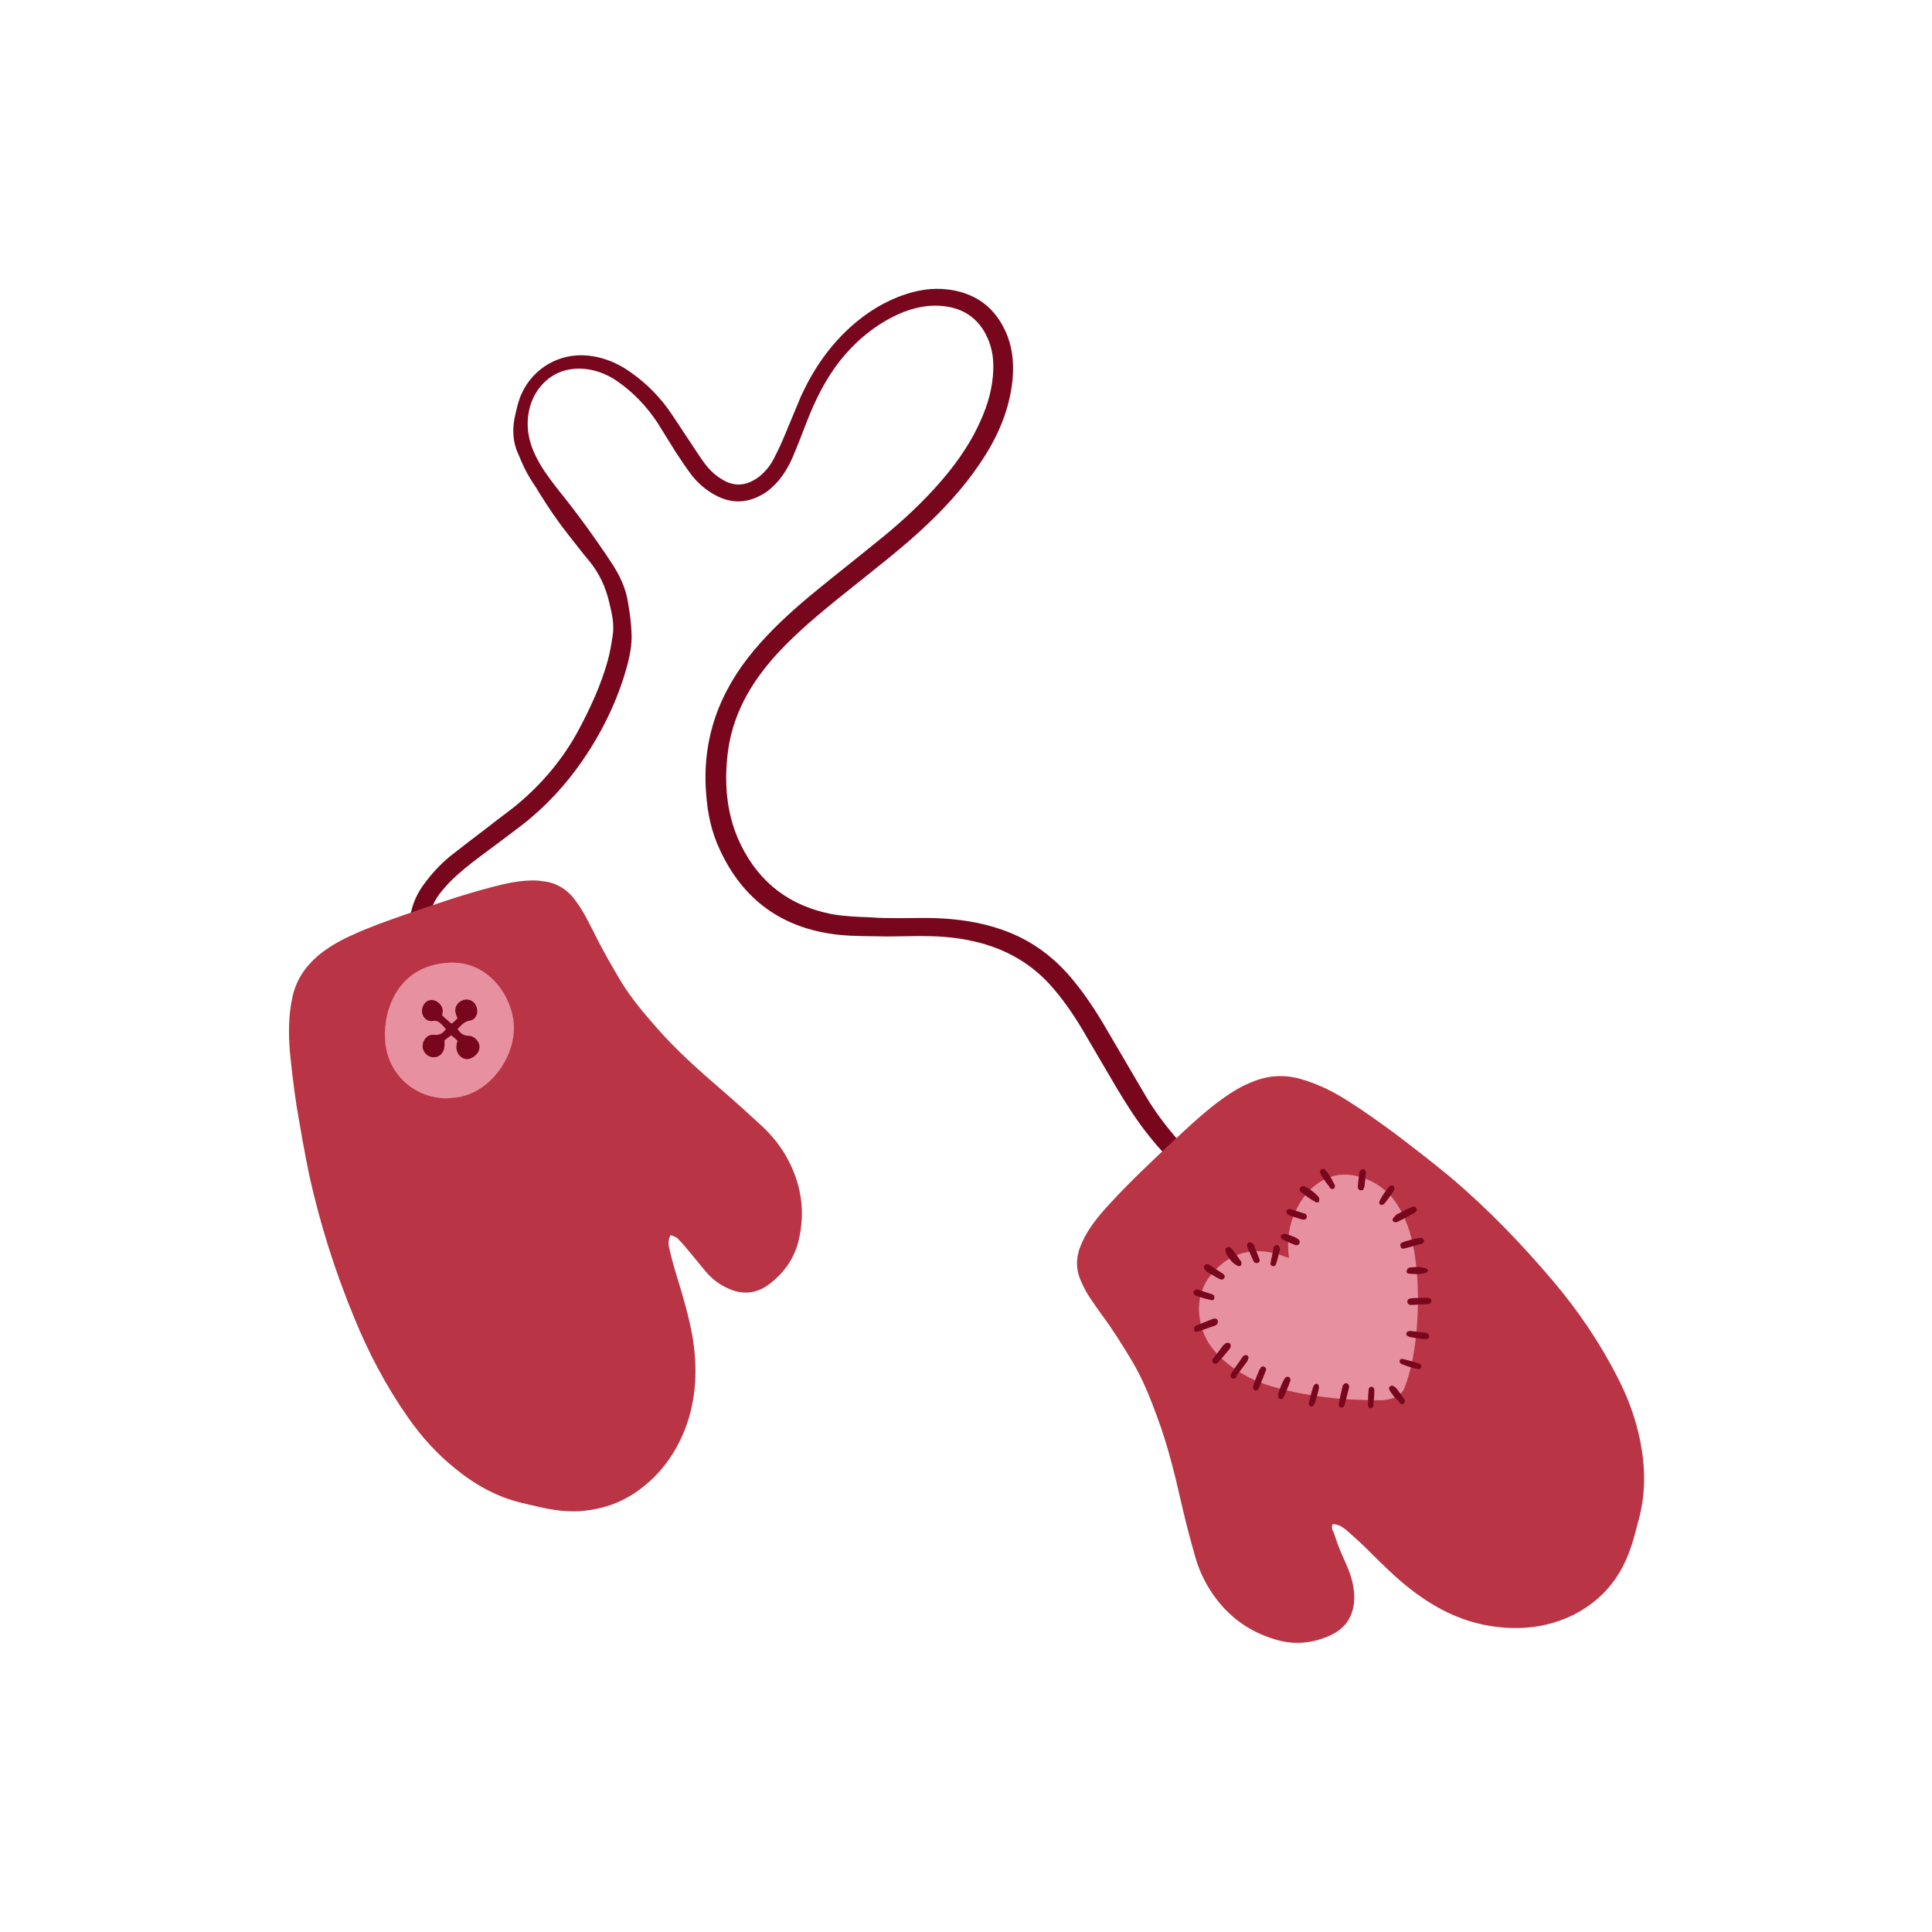
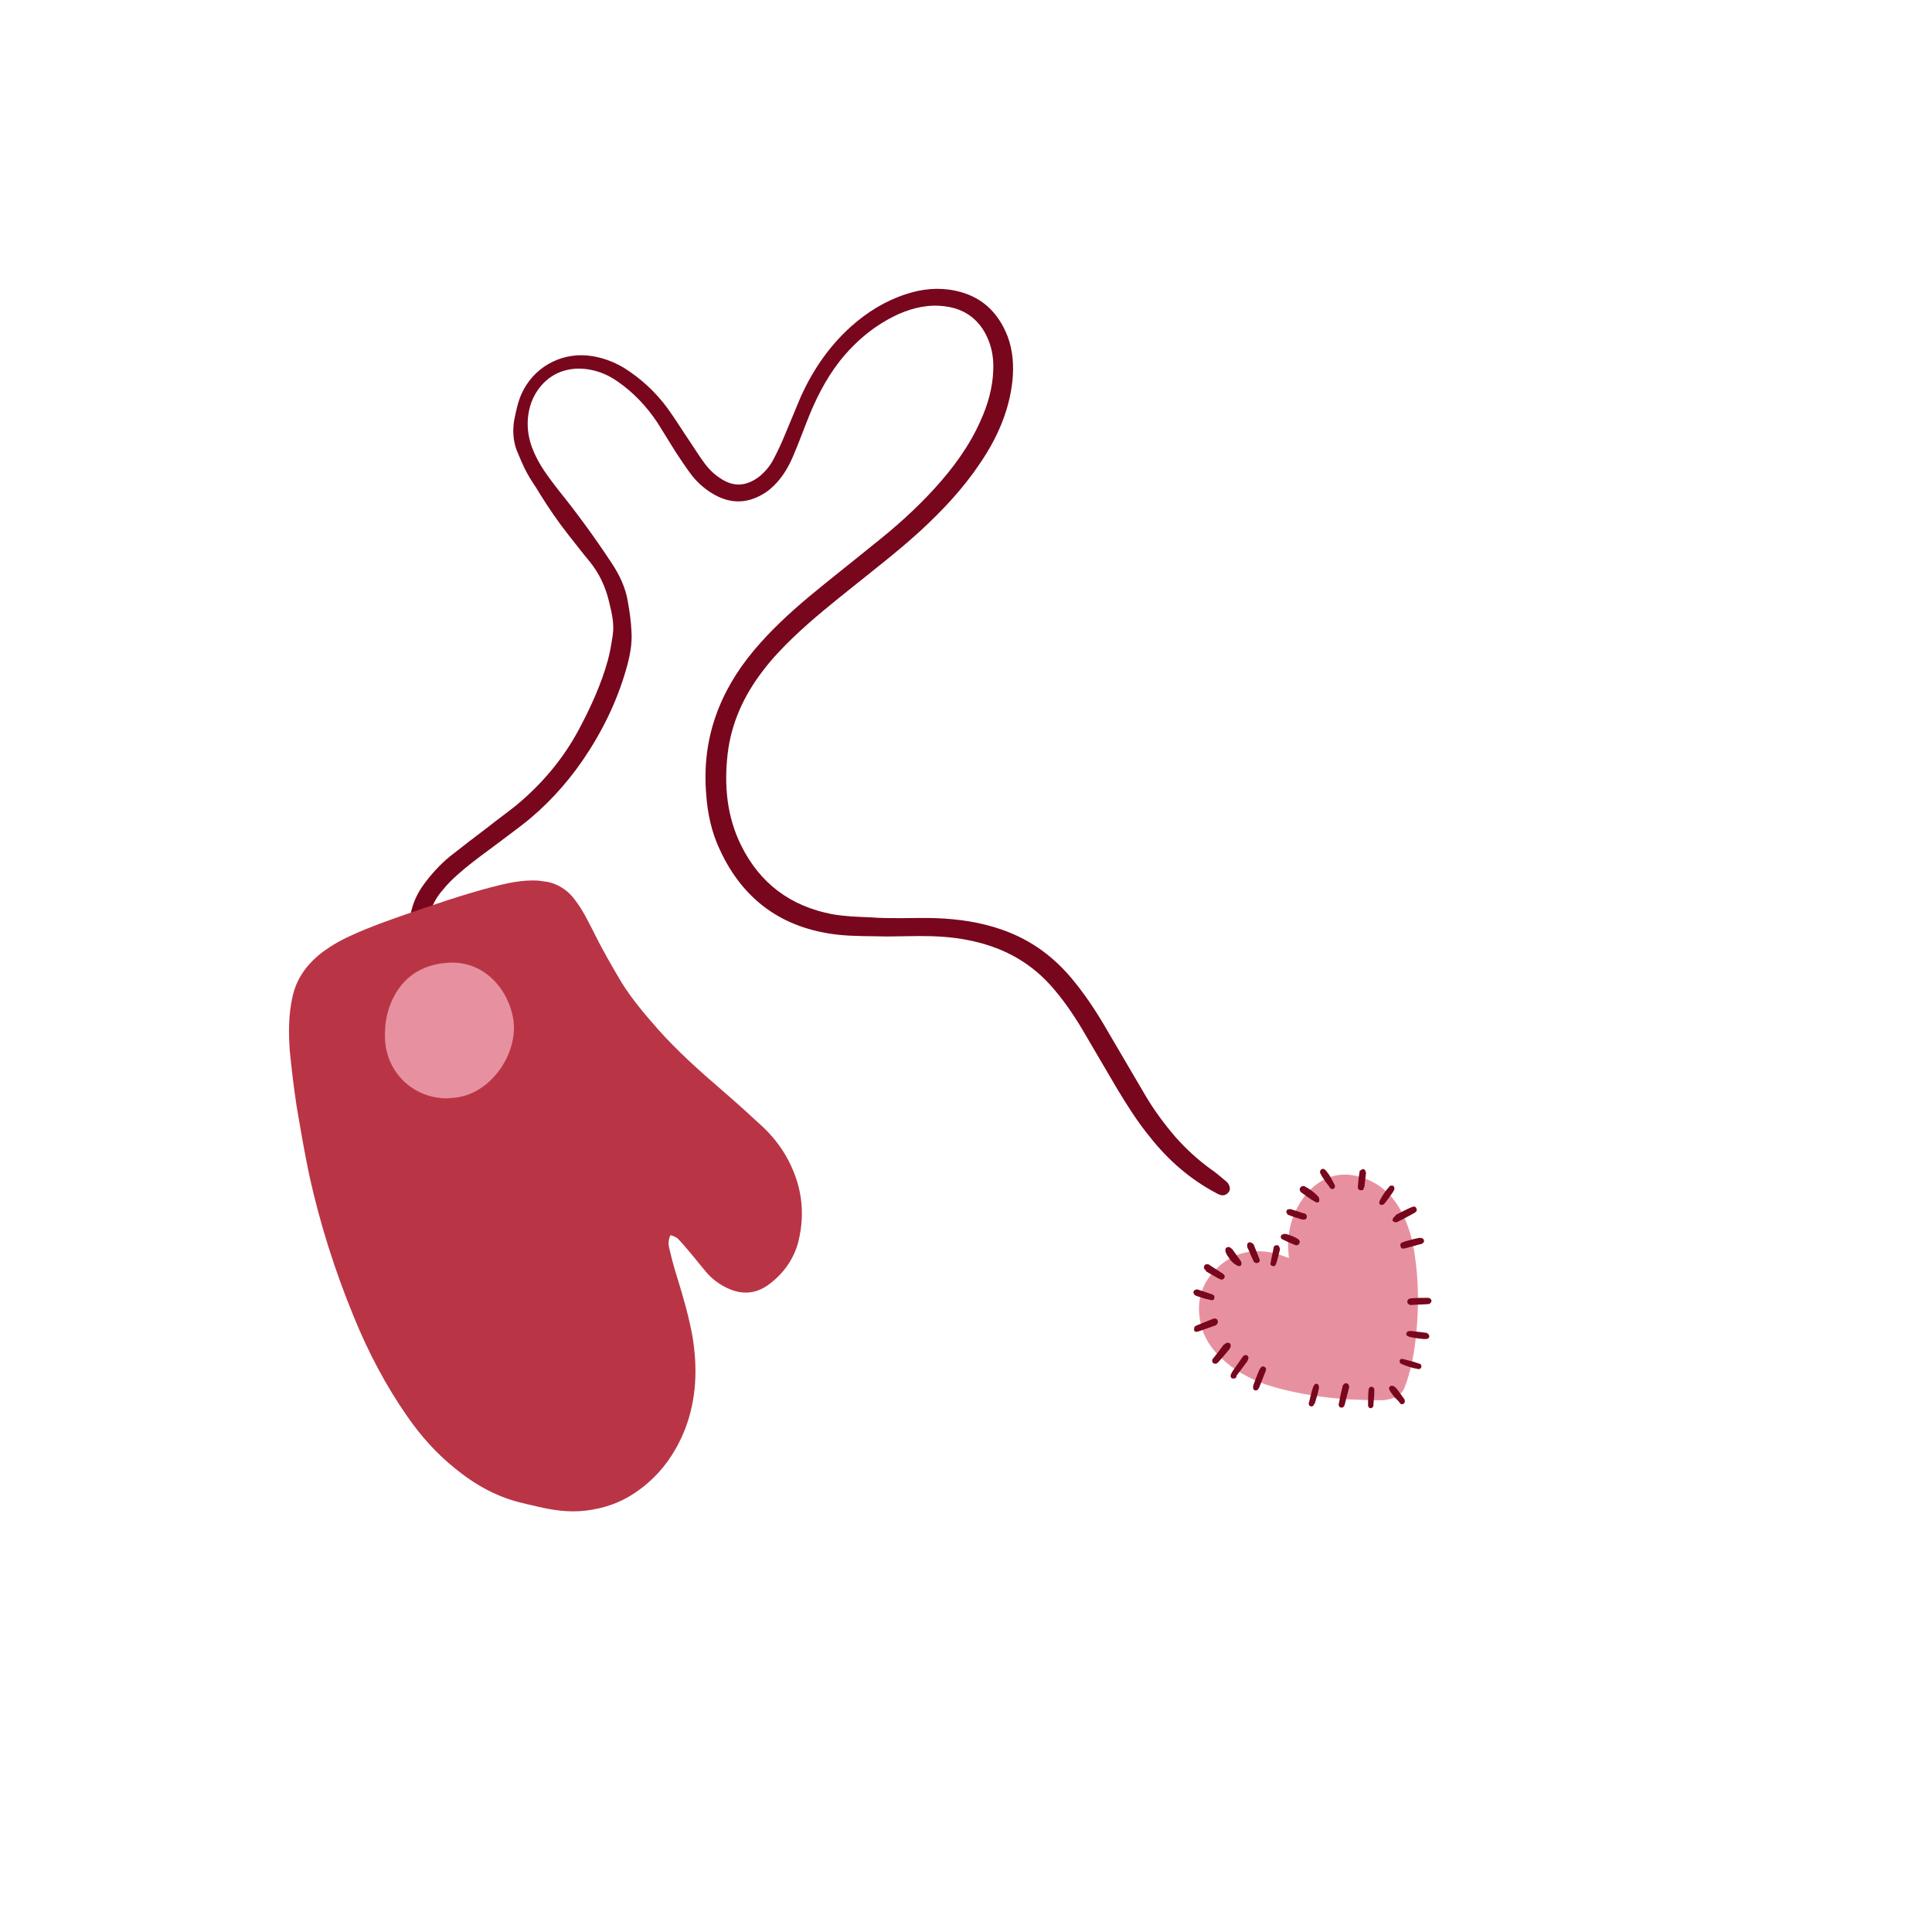
<svg xmlns="http://www.w3.org/2000/svg" version="1.1" id="Calque_1" x="0px" y="0px" viewBox="0 0 432 432" style="enable-background:new 0 0 432 432;" xml:space="preserve">
  <style type="text/css">
	.st0{fill:#E6E6E6;}
	.st1{fill:#F5D63D;}
	.st2{fill:#78C5D6;}
	.st3{fill:#E868A2;}
	.st4{fill:#459BA8;}
	.st5{fill:#BF62A6;}
	.st6{fill:#F28C33;}
	.st7{fill:#333333;}
	.st8{fill:#1A1A1A;}
	.st9{fill:#79C267;}
	.st10{fill:#71796A;}
	.st11{fill:#8B8285;}
	.st12{fill:#E3A8A4;}
	.st13{fill:#842258;}
	.st14{fill:#300D28;}
	.st15{fill:#36463C;}
	.st16{fill:#FF7470;}
	.st17{fill:#FFE7DD;}
	.st18{fill:#A67C52;}
	.st19{fill:#9FC8C2;}
	.st20{fill:#C1272D;}
	.st21{fill:#B98D4D;}
	.st22{fill:#9DA34B;}
	.st23{fill:#664931;}
	.st24{fill:#748D91;}
	.st25{fill:#F1D2CD;}
	.st26{fill:#FFFFFF;}
	.st27{fill:#C7B299;}
	.st28{fill:#ED1C24;}
	.st29{fill:#7F3762;}
	.st30{fill:#EC1C24;}
	.st31{fill:#B93545;}
	.st32{fill:#E791A0;}
	.st33{fill:#78071D;}
	.st34{fill:#80424C;}
	.st35{fill:#8C6239;}
	.st36{fill:#C69C6D;}
	.st37{fill:#D6B6BA;}
	.st38{fill:#DED2D3;}
	.st39{fill:#B58187;}
	.st40{fill:#7D6364;}
	.st41{fill:#700F3A;}
	.st42{fill:#A46779;}
	.st43{fill:#BC7A98;}
	.st44{fill:#934251;}
	.st45{fill:#313133;}
	.st46{fill:#8C9976;}
	.st47{fill:#596A58;}
	.st48{fill:#CFCAC7;}
	.st49{fill:#D6D39C;}
	.st50{fill:#F2F2F2;}
	.st51{fill:#ED61A0;}
	.st52{fill:#B3A9B7;}
	.st53{fill:#C38B88;}
	.st54{fill:#EDE3E3;}
	.st55{fill:#59476C;}
	.st56{fill:#A7343B;}
	.st57{fill:#F5CECE;}
	.st58{fill:#F78298;}
	.st59{fill:#DE5463;}
	.st60{fill:#7FA4AD;}
	.st61{fill:#9EBCC6;}
	.st62{fill:#E693BF;}
	.st63{fill:#6D5F76;}
	.st64{fill:#FE7F6C;}
	.st65{fill:#603813;}
	.st66{fill:#F0A1A5;}
	.st67{fill:#F60424;}
	.st68{fill:#754C24;}
	.st69{fill:#568445;}
	.st70{fill:#5A4740;}
	.st71{fill:#DDB458;}
	.st72{fill:#D6A14D;}
	.st73{fill:#E3A1BC;}
	.st74{fill:#E5EAA4;}
	.st75{fill:#CEE4EA;}
	.st76{fill:#D8CABF;}
	.st77{fill:#F2E2D4;}
	.st78{fill:#D9C0E0;}
	.st79{fill:#ECC0C2;}
	.st80{fill:#FFDCF4;}
	.st81{fill:#D3E4B0;}
	.st82{fill:#F7FFB4;}
	.st83{fill:#E6F7CE;}
	.st84{fill:#7A9EC7;}
	.st85{fill:#A5C0DF;}
	.st86{fill:#FBB03B;}
	.st87{fill:#F0829E;}
	.st88{fill:#998675;}
	.st89{fill:#A04D7A;}
	.st90{fill:#872B5A;}
	.st91{fill:#A70808;}
	.st92{fill:#42210B;}
	.st93{fill:#CCCCCC;}
	.st94{fill:#B3A18D;}
	.st95{fill:#C6AC8F;}
	.st96{fill:#301506;}
	.st97{fill:#B3A6AD;}
	.st98{fill:#E74C6E;}
	.st99{fill:#F8D9C4;}
	.st100{fill:#CA1542;}
	.st101{fill:#F2A297;}
	.st102{fill:#4D4D4D;}
	.st103{fill:#006837;}
	.st104{fill:#F2B4C0;}
	.st105{fill:#D39253;}
	.st106{fill:#C6824A;}
	.st107{fill:#6B4220;}
	.st108{fill:#936B47;}
	.st109{fill:#F9D7DD;}
	.st110{fill:#3B3735;}
	.st111{fill:#1C7C48;}
	.st112{fill:#A71916;}
	.st113{fill:#7E1710;}
	.st114{fill:#DC4060;}
</style>
  <g>
    <path class="st33" d="M201.4,205.3c2.6,0,5.3-0.1,7.9,0c5.1,0.2,10,0.9,14.8,2.6c6.6,2.3,11.9,6.3,16.2,11.7   c3.1,3.8,5.7,8,8.1,12.2c2.6,4.4,5.2,8.9,7.8,13.3c1.9,3.2,4.2,6.3,6.6,9.1c2.4,2.7,5,5.1,7.9,7.2c1.2,0.8,2.3,1.8,3.4,2.7   c0.3,0.2,0.6,0.6,0.7,0.9c0.3,0.6,0.3,1.2-0.2,1.7c-0.4,0.5-1.1,0.7-1.7,0.5c-0.3-0.1-0.6-0.2-0.9-0.4c-5.9-3.1-10.8-7.4-14.9-12.6   c-2.8-3.4-5.1-7.1-7.4-10.9c-2.6-4.4-5.2-8.9-7.8-13.3c-2.1-3.5-4.4-6.8-7.1-9.8c-5-5.5-11.2-8.6-18.4-10   c-3.5-0.7-7.1-0.9-10.7-0.9c-2.5,0-4.9,0.1-7.4,0.1c-3.7-0.1-7.4,0-11-0.4c-12.3-1.4-21.1-7.7-26.3-18.9c-1.9-4-2.8-8.2-3.1-12.6   c-1-12.2,2.9-22.8,10.7-32.1c3.7-4.4,7.8-8.2,12.2-11.9c4.8-4,9.7-7.8,14.6-11.8c4.8-3.8,9.4-7.9,13.5-12.4   c4.2-4.6,7.8-9.5,10.3-15.1c1.7-3.7,2.8-7.6,2.9-11.6c0.1-2.8-0.4-5.4-1.7-7.9c-1.9-3.6-5-5.7-9.1-6.2c-3.6-0.5-7.1,0.3-10.3,1.7   c-5.3,2.4-9.6,6-13.2,10.5c-3.2,4.1-5.5,8.7-7.4,13.6c-1,2.6-2,5.2-3.1,7.8c-0.9,2.1-2,4-3.5,5.7c-1,1.1-2.1,2.1-3.4,2.8   c-3.5,2-7,2-10.5,0.1c-2-1.1-3.8-2.6-5.2-4.4c-1.3-1.7-2.4-3.4-3.6-5.2c-1.4-2.2-2.7-4.4-4.1-6.6c-2.4-3.6-5.3-6.7-8.9-9.2   c-2-1.4-4.1-2.3-6.5-2.7c-7.8-1.2-12.3,4.2-13.3,9.2c-0.8,3.8,0,7.4,1.8,10.8c1.3,2.5,3,4.7,4.7,6.9c4.2,5.2,8.2,10.7,11.9,16.3   c1.8,2.7,3.2,5.6,3.7,8.8c0.4,2.2,0.7,4.4,0.8,6.6c0.2,2.9-0.4,5.7-1.2,8.5c-2.1,7.3-5.4,14-9.7,20.3c-3.8,5.5-8.3,10.4-13.6,14.5   c-3,2.3-6.1,4.6-9.2,6.9c-2.4,1.8-4.8,3.7-6.9,5.8c-0.6,0.6-1.1,1.2-1.6,1.8c-1.5,1.7-2.5,3.6-3,5.8c-0.2,0.8-0.5,1.7-0.8,2.5   c-0.4,0.9-1.2,1.4-2,1.3c-0.8-0.1-1.5-0.9-1.6-2c0-0.9,0.1-1.8,0.3-2.6c0.5-2.3,1.5-4.4,2.9-6.3c1.7-2.3,3.6-4.4,5.8-6.2   c2.9-2.3,5.8-4.5,8.7-6.7c2-1.6,4.1-3.1,6.1-4.7c5.8-4.8,10.6-10.5,14.1-17.1c2.6-4.9,4.9-9.9,6.4-15.3c0.5-1.8,0.8-3.7,1.1-5.6   c0.4-2.6-0.2-5-0.8-7.5c-0.8-3.4-2.2-6.4-4.4-9.1c-1.6-1.9-3.1-3.9-4.7-5.9c-2.3-2.9-4.4-6-6.4-9.2c-0.9-1.6-2-3-2.9-4.7   c-0.9-1.7-1.6-3.4-2.3-5.1c-0.8-2.2-0.9-4.5-0.5-6.8c0.4-1.9,0.8-3.9,1.6-5.7c2.6-5.8,8.5-9.2,14.8-8.6c3,0.3,5.7,1.3,8.2,2.8   c3.8,2.4,7,5.4,9.6,8.9c1.8,2.5,3.4,5.1,5.1,7.6c1,1.5,2,3.1,3.1,4.6c1,1.4,2.2,2.6,3.6,3.5c2.9,2,5.7,1.9,8.6-0.2   c1.4-1.1,2.5-2.4,3.3-3.9c1-1.9,1.9-3.8,2.7-5.8c1.2-2.8,2.3-5.6,3.5-8.4c2.7-5.9,6.3-11.2,11.2-15.6c3.6-3.2,7.6-5.7,12.2-7.2   c3.6-1.2,7.3-1.6,11.1-0.8c5.8,1.2,9.6,4.8,11.7,10.2c1.2,3.2,1.4,6.5,1.1,9.8c-0.7,6.8-3.4,12.9-7.2,18.5   c-3.8,5.7-8.4,10.6-13.4,15.2c-4.8,4.4-10,8.4-15.1,12.5c-4.5,3.6-9,7.2-13.2,11.2c-2.5,2.4-4.9,4.9-7,7.7   c-4.2,5.5-7,11.6-7.8,18.5c-0.8,7-0.2,13.9,3,20.4c4.2,8.5,11,13.6,20.3,15.4c2.8,0.5,5.5,0.6,8.3,0.7   C196.7,205.3,199.1,205.3,201.4,205.3C201.4,205.3,201.4,205.3,201.4,205.3z" />
    <g>
      <g>
        <path class="st31" d="M149.9,276.2c-0.5,1.1-0.5,2.1-0.2,3.1c0.5,2.2,1.1,4.4,1.8,6.6c1.3,4.2,2.5,8.4,3.3,12.7     c1.2,7.1,1,14.1-1.6,20.9c-2.2,5.6-5.6,10.3-10.5,13.8c-3.6,2.6-7.5,4-11.9,4.5c-3.6,0.4-7.1-0.1-10.5-0.9     c-1.1-0.3-2.3-0.5-3.4-0.8c-5.7-1.3-10.7-4.1-15.2-7.8c-4.1-3.3-7.5-7.1-10.5-11.4c-4.9-7-8.9-14.6-12.1-22.5     c-4.2-10.2-7.5-20.6-9.9-31.4c-1.1-5.2-2-10.5-2.9-15.8c-0.6-4-1.1-8.1-1.5-12.2c-0.3-4-0.3-8.1,0.6-12.1     c0.8-3.7,2.8-6.7,5.7-9.2c2.3-1.9,4.9-3.4,7.6-4.6c3.9-1.8,7.9-3.2,11.9-4.6c6.4-2.2,12.7-4.4,19.2-6.1c3.4-0.9,6.9-1.7,10.5-1.5     c0.7,0.1,1.5,0.2,2.2,0.3c2.2,0.5,4,1.6,5.5,3.3c0.8,1,1.6,2.1,2.3,3.3c0.9,1.5,1.6,3,2.4,4.5c1.9,3.9,4.1,7.7,6.3,11.4     c2.3,3.7,5.1,7,8,10.3c4.5,5.1,9.6,9.6,14.7,14c3,2.6,6,5.3,8.9,8c2,1.9,3.7,4,5.1,6.4c3.5,6.1,4.5,12.5,2.8,19.3     c-1,3.8-3.2,6.9-6.3,9.3c-1.8,1.4-3.8,2.2-6.1,2c-1.2-0.1-2.2-0.4-3.3-0.9c-2-0.9-3.7-2.2-5.1-3.9c-1.1-1.3-2.1-2.6-3.2-3.9     c-1-1.2-2-2.4-3.1-3.5C151.1,276.7,150.6,276.3,149.9,276.2z" />
-         <path class="st31" d="M298,340.8c1.2,0,2.1,0.6,2.9,1.2c1.7,1.5,3.4,3,5,4.6c3.1,3.1,6.2,6.2,9.7,8.9c5.7,4.4,12,7.5,19.3,8.3     c5.9,0.7,11.7-0.1,17.1-2.8c3.9-2,7.1-4.8,9.5-8.4c2-3,3.2-6.3,4.1-9.7c0.3-1.1,0.6-2.3,0.9-3.4c1.5-5.7,1.4-11.4,0.3-17.1     c-1-5.1-2.8-10-5.2-14.6c-3.9-7.6-8.7-14.7-14.2-21.2c-7.1-8.4-14.7-16.3-23.1-23.4c-4.1-3.4-8.4-6.7-12.6-9.9     c-3.3-2.4-6.6-4.8-10.1-7c-3.4-2.2-7-4-11-5.1c-3.7-1-7.3-0.7-10.8,0.8c-2.8,1.1-5.3,2.8-7.7,4.6c-3.4,2.6-6.5,5.5-9.6,8.4     c-4.9,4.6-9.8,9.2-14.3,14.1c-2.4,2.6-4.7,5.3-6.2,8.6c-0.3,0.7-0.6,1.4-0.8,2.1c-0.6,2.2-0.5,4.3,0.4,6.4     c0.5,1.2,1.1,2.4,1.8,3.5c0.9,1.4,1.9,2.8,2.9,4.2c2.6,3.5,4.9,7.2,7.1,10.9c2.2,3.8,3.8,7.8,5.3,11.9c2.4,6.4,4,13,5.5,19.6     c0.9,3.9,1.9,7.8,3,11.6c0.7,2.6,1.8,5.1,3.3,7.5c3.7,5.9,9,9.8,15.8,11.5c3.8,0.9,7.6,0.4,11.1-1.2c2-0.9,3.7-2.3,4.6-4.4     c0.5-1.1,0.7-2.2,0.8-3.3c0.1-2.2-0.3-4.3-1-6.3c-0.6-1.6-1.3-3.1-2-4.7c-0.6-1.4-1.1-2.9-1.6-4.4     C297.8,342,297.7,341.4,298,340.8z" />
      </g>
      <g>
        <g>
          <path class="st32" d="M288.2,281.3c0-0.5-0.1-0.8-0.1-1.2c-0.4-4.6,0.8-8.8,3.5-12.5c1.2-1.6,2.7-2.9,4.4-3.8      c2.3-1.2,4.7-1.4,7.1-0.9c4.4,1,7.7,3.5,9.9,7.4c1.9,3.3,2.9,7,3.4,10.7c0.7,4.8,0.8,9.6,0.5,14.4c-0.3,4.7-0.9,9.2-2.4,13.7      c-0.2,0.4-0.3,0.9-0.5,1.3c-0.4,1-1.2,1.7-2.2,2.1c-1,0.4-2,0.6-3.1,0.6c-2.4,0-4.9-0.1-7.3-0.2c-4.4-0.3-8.8-0.9-13.2-1.9      c-3.5-0.8-6.9-1.8-10-3.6c-2-1.1-3.9-2.5-5.6-4.2c-1.8-1.8-3.2-3.9-3.9-6.4c-1.4-5-0.4-9.5,3.3-13.1c3.8-3.8,8.5-4.7,13.7-3.3      C286.6,280.7,287.3,281,288.2,281.3z" />
          <g>
            <path class="st33" d="M312.2,271.6c1.2-0.6,2.3-1.2,3.5-1.7c0.5-0.2,0.9-0.1,1,0.3c0.2,0.3,0.1,0.7-0.4,1       c-1.3,0.7-2.5,1.4-3.8,2c-0.1,0.1-0.3,0.1-0.4,0.1c-0.2,0-0.5-0.1-0.6-0.2c-0.2-0.2-0.1-0.5,0-0.7       C311.7,272.1,312,271.9,312.2,271.6C312.2,271.6,312.2,271.6,312.2,271.6z" />
            <path class="st33" d="M276.2,308.2c-0.2,0-0.5,0.1-0.7,0c-0.3-0.1-0.4-0.5-0.3-0.8c0.1-0.2,0.2-0.4,0.3-0.6       c0.7-1.1,1.5-2.1,2.2-3.2c0.1-0.1,0.2-0.3,0.3-0.4c0.3-0.2,0.7-0.3,0.9-0.1c0.3,0.2,0.3,0.5,0.2,0.8c-0.1,0.2-0.1,0.3-0.2,0.5       c-0.8,1.1-1.6,2.1-2.4,3.2C276.5,307.9,276.4,308,276.2,308.2z" />
            <path class="st33" d="M273.9,300.5c0.1-0.1,0.2-0.2,0.4-0.2c0.5-0.2,0.9,0.1,0.9,0.6c0,0.3-0.2,0.7-0.4,0.9       c-0.8,1-1.6,1.9-2.4,2.8c-0.1,0.1-0.2,0.1-0.2,0.2c-0.3,0.2-0.6,0.2-0.9,0c-0.3-0.2-0.3-0.5-0.2-0.8c0-0.1,0.1-0.2,0.2-0.3       c0.8-1,1.6-2,2.3-3C273.7,300.7,273.8,300.6,273.9,300.5z" />
            <path class="st33" d="M271.9,296.3c0,0-0.1,0.1-0.2,0.1c-1.2,0.4-2.5,0.9-3.7,1.3c-0.1,0-0.3,0.1-0.4,0.1       c-0.3,0-0.6-0.1-0.6-0.4c0-0.2,0-0.5,0.1-0.7c0.1-0.1,0.2-0.2,0.4-0.3c1.2-0.5,2.5-1,3.7-1.5c0.2-0.1,0.5-0.1,0.8,0       C272.4,295.2,272.5,295.9,271.9,296.3z" />
            <path class="st33" d="M313.2,278c0.4-0.2,0.6-0.3,0.9-0.4c1.1-0.3,2.1-0.6,3.2-0.8c0.1,0,0.3,0,0.4,0c0.3,0,0.6,0.2,0.7,0.5       c0.1,0.3-0.1,0.6-0.3,0.7c-0.1,0.1-0.3,0.2-0.5,0.2c-1.1,0.3-2.2,0.6-3.3,0.9c-0.2,0-0.4,0.1-0.5,0.1c-0.3,0-0.6-0.1-0.6-0.5       C313,278.4,313.2,278.2,313.2,278z" />
            <path class="st33" d="M300.4,314.6c-0.4,0.3-0.9,0.1-1-0.2c-0.1-0.2-0.1-0.5,0-0.7c0.2-1.2,0.5-2.5,0.8-3.7       c0-0.2,0.2-0.4,0.3-0.5c0.4-0.4,1-0.2,1.1,0.3c0.1,0.2,0.1,0.5,0,0.7c-0.3,1.2-0.6,2.3-0.9,3.5       C300.7,314.2,300.5,314.5,300.4,314.6z" />
            <path class="st33" d="M281.3,310.7c-0.5,0.4-1,0.2-1.1-0.3c0-0.3,0-0.6,0.1-0.8c0.4-1.1,0.8-2.2,1.3-3.3c0-0.1,0.1-0.1,0.1-0.2       c0.3-0.5,0.6-0.7,1-0.5c0.4,0.2,0.5,0.5,0.3,1c-0.5,1.3-1,2.5-1.5,3.8C281.4,310.4,281.3,310.6,281.3,310.7z" />
            <path class="st33" d="M269.4,283.9c-0.2-0.3-0.3-0.6-0.1-0.9c0.2-0.3,0.5-0.4,0.8-0.3c0.2,0,0.3,0.1,0.4,0.2       c0.9,0.6,1.9,1.2,2.8,1.8c0.6,0.4,0.7,0.8,0.4,1.1c-0.2,0.4-0.6,0.4-1.2,0.1c-0.9-0.5-1.9-1.1-2.8-1.6       C269.7,284.1,269.6,284,269.4,283.9z" />
            <path class="st33" d="M314.9,290.5c0.3-0.1,0.5-0.2,0.7-0.2c1.2-0.1,2.4-0.1,3.5-0.1c0.2,0,0.5,0,0.6,0.1       c0.2,0.1,0.4,0.4,0.4,0.6c0,0.2-0.2,0.4-0.4,0.6c-0.1,0.1-0.2,0.1-0.4,0.1c-1.2,0.1-2.5,0.1-3.7,0.2c-0.2,0-0.4,0-0.5-0.1       c-0.2-0.1-0.4-0.3-0.4-0.5C314.6,290.9,314.8,290.7,314.9,290.5z" />
            <path class="st33" d="M290.8,266.5c-0.2-0.4-0.3-0.7,0-1c0.2-0.3,0.6-0.4,1-0.2c1.1,0.6,2.1,1.3,3,2.3c0.2,0.2,0.2,0.6,0.2,0.9       c0,0.3-0.5,0.5-0.8,0.3C292.9,268.1,291.9,267.3,290.8,266.5z" />
-             <path class="st33" d="M288.5,308.2c0,0.1,0.1,0.4,0,0.6c-0.4,1.2-0.9,2.3-1.4,3.5c-0.1,0.1-0.2,0.3-0.3,0.4       c-0.4,0.3-0.9,0.1-1-0.4c0-0.2,0-0.4,0-0.5c0.3-1.2,0.8-2.4,1.4-3.5C287.6,307.7,288.1,307.7,288.5,308.2z" />
            <path class="st33" d="M275.1,281.7c-0.3-0.5-0.7-0.9-0.9-1.4c-0.1-0.2-0.2-0.4-0.2-0.7c-0.1-0.6,0.5-0.9,1-0.7       c0.2,0.1,0.4,0.3,0.6,0.5c0.6,0.8,1.2,1.7,1.8,2.5c0,0.1,0.1,0.1,0.1,0.2c0.1,0.3,0.2,0.7-0.1,0.9c-0.3,0.2-0.7,0.1-0.9-0.1       C275.9,282.6,275.5,282.2,275.1,281.7z" />
            <path class="st33" d="M293.7,314.3c-0.4,0.3-0.9,0.2-1-0.2c-0.1-0.2-0.1-0.4,0-0.5c0.3-1.1,0.5-2.3,0.9-3.4       c0.2-0.6,0.5-0.8,0.8-0.8c0.4,0.1,0.6,0.5,0.5,1.1c-0.2,1.1-0.6,2.2-0.9,3.3C293.9,313.9,293.7,314.1,293.7,314.3z" />
            <path class="st33" d="M296.5,264.4c-0.3-0.5-0.7-1-1-1.5c-0.1-0.2-0.2-0.4-0.3-0.6c-0.1-0.3,0-0.6,0.2-0.8       c0.3-0.2,0.6-0.2,0.8,0c0.1,0.1,0.3,0.2,0.4,0.4c0.7,0.8,1.2,1.8,1.7,2.8c0,0,0,0.1,0.1,0.1c0.2,0.5,0.1,0.8-0.2,1       c-0.4,0.2-0.7,0-0.9-0.3C297.1,265.1,296.8,264.8,296.5,264.4C296.5,264.4,296.5,264.4,296.5,264.4z" />
            <path class="st33" d="M314.8,297.7c0.1,0,0.4-0.1,0.6-0.1c1.1,0.1,2.3,0.3,3.4,0.4c0.1,0,0.2,0,0.3,0.1       c0.4,0.2,0.5,0.5,0.5,0.8c-0.1,0.3-0.3,0.5-0.7,0.5c-0.2,0-0.5,0-0.7,0c-0.9-0.1-1.8-0.2-2.7-0.4c-0.3,0-0.6-0.2-0.8-0.3       C314.3,298.5,314.4,298,314.8,297.7z" />
            <path class="st33" d="M271.5,289.7c0,0.2,0.1,0.5,0,0.7c-0.1,0.3-0.4,0.4-0.7,0.3c-0.4-0.1-0.9-0.2-1.3-0.3       c-0.6-0.2-1.3-0.4-1.9-0.6c-0.2-0.1-0.5-0.2-0.6-0.4c-0.3-0.4-0.1-0.9,0.3-1c0.2-0.1,0.5-0.1,0.7,0c1,0.3,2,0.7,3,1       C271.1,289.4,271.3,289.6,271.5,289.7z" />
            <path class="st33" d="M280.3,278.2c0.4,1.1,0.9,2.2,1.3,3.3c0.2,0.4,0,0.8-0.4,0.9c-0.3,0.1-0.7,0-0.9-0.4       c-0.5-1-0.9-2.1-1.4-3.1c0,0,0-0.1,0-0.1c-0.1-0.5,0-0.9,0.4-1C279.6,277.7,279.9,277.9,280.3,278.2z" />
            <path class="st33" d="M304.8,266.1c-0.3,0-0.6,0.1-0.8,0c-0.2-0.1-0.4-0.4-0.4-0.6c0.1-1.2,0.2-2.3,0.4-3.5       c0-0.1,0.1-0.3,0.2-0.3c0.2-0.1,0.4-0.3,0.6-0.3c0.2,0,0.4,0.2,0.5,0.4c0.1,0.2,0.2,0.6,0.1,0.8c-0.1,0.9-0.2,1.8-0.3,2.7       C305,265.5,304.9,265.8,304.8,266.1z" />
            <path class="st33" d="M309.5,269.2c-0.1,0.1-0.3,0.2-0.4,0.2c-0.4,0.1-0.7-0.1-0.7-0.5c0-0.2,0.1-0.4,0.2-0.6       c0.5-1,1.2-2,2-2.9c0.1-0.1,0.2-0.3,0.4-0.3c0.2,0,0.5,0,0.6,0.1c0.1,0.1,0.2,0.4,0.2,0.6c0,0.2-0.2,0.5-0.3,0.7       C310.8,267.5,310.2,268.4,309.5,269.2C309.5,269.3,309.5,269.3,309.5,269.2z" />
            <path class="st33" d="M292,271.5c0.4,0.5,0.2,1.1-0.3,1.2c-0.2,0-0.4,0-0.5,0c-1-0.3-2-0.6-3-1c-0.1,0-0.3-0.1-0.4-0.3       c-0.3-0.4-0.2-0.9,0.3-1c0.2,0,0.4-0.1,0.6,0c1,0.3,1.9,0.6,2.8,0.9C291.7,271.3,291.9,271.4,292,271.5z" />
            <path class="st33" d="M313.2,303.9c0.1,0,0.4-0.1,0.6,0c1.2,0.3,2.4,0.6,3.5,1c0.5,0.1,0.6,0.5,0.5,0.8       c-0.1,0.4-0.5,0.5-0.8,0.4c-1.2-0.2-2.4-0.6-3.6-1.1C312.9,304.8,312.8,304.2,313.2,303.9z" />
            <path class="st33" d="M311.8,312.4c-0.3-0.4-0.6-0.8-0.9-1.2c-0.1-0.2-0.2-0.4-0.3-0.6c-0.1-0.5,0.4-0.9,0.9-0.7       c0.3,0.1,0.6,0.4,0.8,0.6c0.5,0.7,1.1,1.5,1.6,2.2c0.1,0.1,0.2,0.3,0.2,0.4c0.1,0.3,0,0.6-0.3,0.8c-0.3,0.2-0.6,0.1-0.8-0.2       c-0.1-0.1-0.2-0.3-0.3-0.4C312.4,313,312.1,312.7,311.8,312.4C311.9,312.4,311.9,312.4,311.8,312.4z" />
            <path class="st33" d="M285,278.6c0.4-0.3,0.8-0.2,1,0.1c0.1,0.2,0.2,0.5,0.2,0.7c-0.3,1.1-0.5,2.2-0.9,3.3       c-0.1,0.3-0.4,0.5-0.7,0.4c-0.4-0.1-0.6-0.3-0.5-0.7c0.2-1.2,0.5-2.3,0.7-3.5C284.8,278.8,284.9,278.6,285,278.6z" />
-             <path class="st33" d="M314.8,283.6c0.3-0.1,0.4-0.2,0.6-0.2c1.2-0.1,2.3-0.2,3.4,0.2c0.3,0.1,0.5,0.2,0.5,0.5       c0,0.3-0.2,0.4-0.5,0.5c-1.2,0.4-2.4,0.3-3.7,0.2c-0.3,0-0.6-0.2-0.6-0.5C314.6,284,314.7,283.8,314.8,283.6z" />
            <path class="st33" d="M306.9,314.7c-0.4,0.3-0.7,0.2-0.9-0.1c-0.1-0.2-0.1-0.3-0.1-0.5c0-1,0-2.1,0.1-3.1c0-0.6,0.3-1,0.7-0.9       c0.4,0,0.7,0.4,0.6,1c0,1-0.1,1.9-0.2,2.9C307.2,314.3,307,314.6,306.9,314.7z" />
            <path class="st33" d="M290.2,278.4c-0.1,0-0.4,0.1-0.6,0c-1-0.4-1.9-0.8-2.9-1.3c-0.4-0.2-0.4-0.8-0.1-1       c0.2-0.1,0.5-0.2,0.7-0.2c0.4,0,0.8,0.2,1.1,0.3c0.6,0.2,1.1,0.4,1.6,0.7C290.8,277.3,290.8,278,290.2,278.4z" />
          </g>
        </g>
        <g>
          <path class="st32" d="M99.8,245.6c-7.4-0.1-13.3-5.7-13.7-13.1c-0.2-3.9,0.6-7.6,2.7-10.9c2.6-4,6.4-5.9,11-6.3      c8.7-0.8,14.1,6.4,15,12.8c1,7.3-4.6,15.8-12.1,17.2C101.7,245.5,100.7,245.5,99.8,245.6z" />
-           <path class="st33" d="M102.3,232.7c-0.4-0.4-0.9-0.8-1.4-1.2c-0.5,0.4-1,0.7-1.5,1.1c0,0.4,0,0.8,0,1.1c0,1.5-1,2.7-2.3,2.7      c-1.4,0.1-2.6-1.1-2.6-2.5c0-1.4,1.1-2.7,2.6-2.5c1.2,0.1,1.9-0.3,2.6-1.3c-0.3-0.3-0.6-0.7-0.9-1c-0.6-0.6-1.1-1-2.1-0.8      c-1.5,0.2-2.6-1.3-2.3-2.7c0.2-1.2,1.1-2,2.1-2c1.2,0,2.4,1.1,2.5,2.3c0,0.4-0.1,0.7-0.1,1.2c0.7,0.6,1.3,1.2,2.1,1.8      c0.5-0.4,0.9-0.8,1.3-1.2c-0.2-0.4-0.3-0.7-0.4-1.1c-0.4-1.3,0.4-2.6,1.7-3c1.3-0.4,2.6,0.3,3,1.7c0.4,1.2-0.2,2.7-1.5,2.9      c-1.3,0.2-1.9,1-2.8,1.9c0.6,0.8,1.2,1.5,2.4,1.5c1.5,0,2.7,1.5,2.5,2.8c-0.2,1.4-1.8,2.6-3.1,2.4c-1.4-0.3-2.3-1.7-2-3.2      C102.1,233.3,102.2,233.1,102.3,232.7z" />
        </g>
      </g>
    </g>
  </g>
</svg>